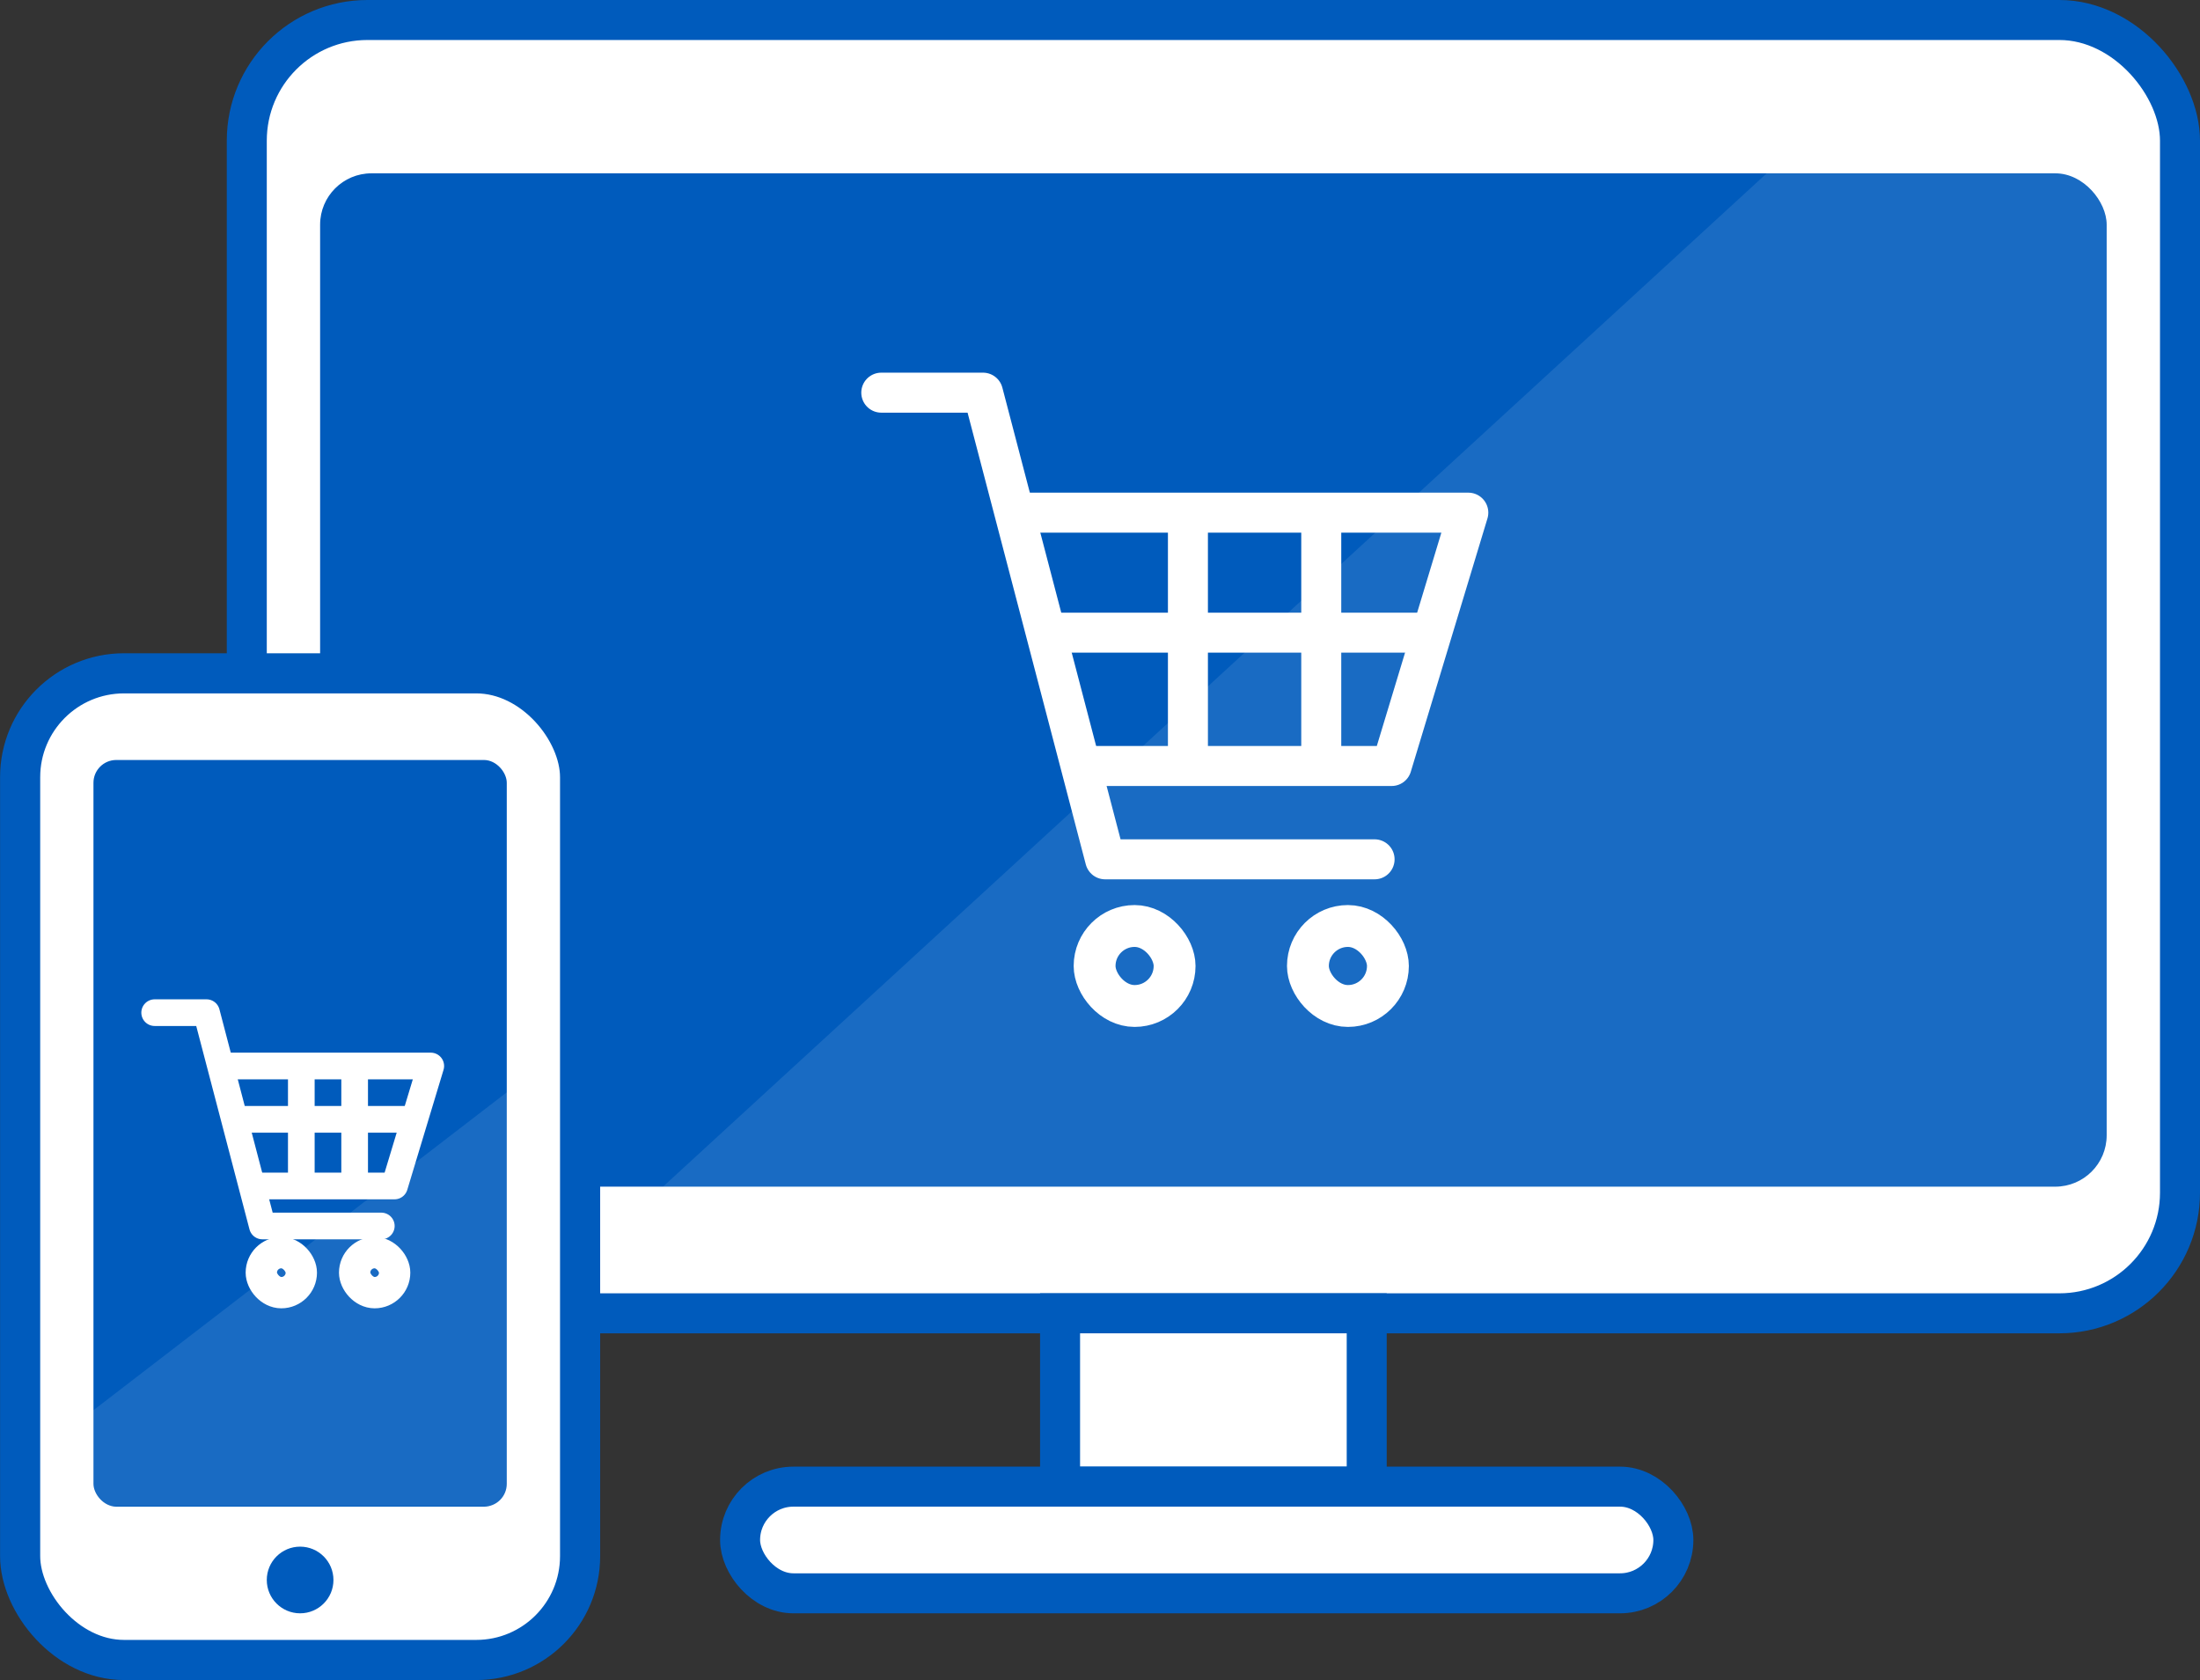
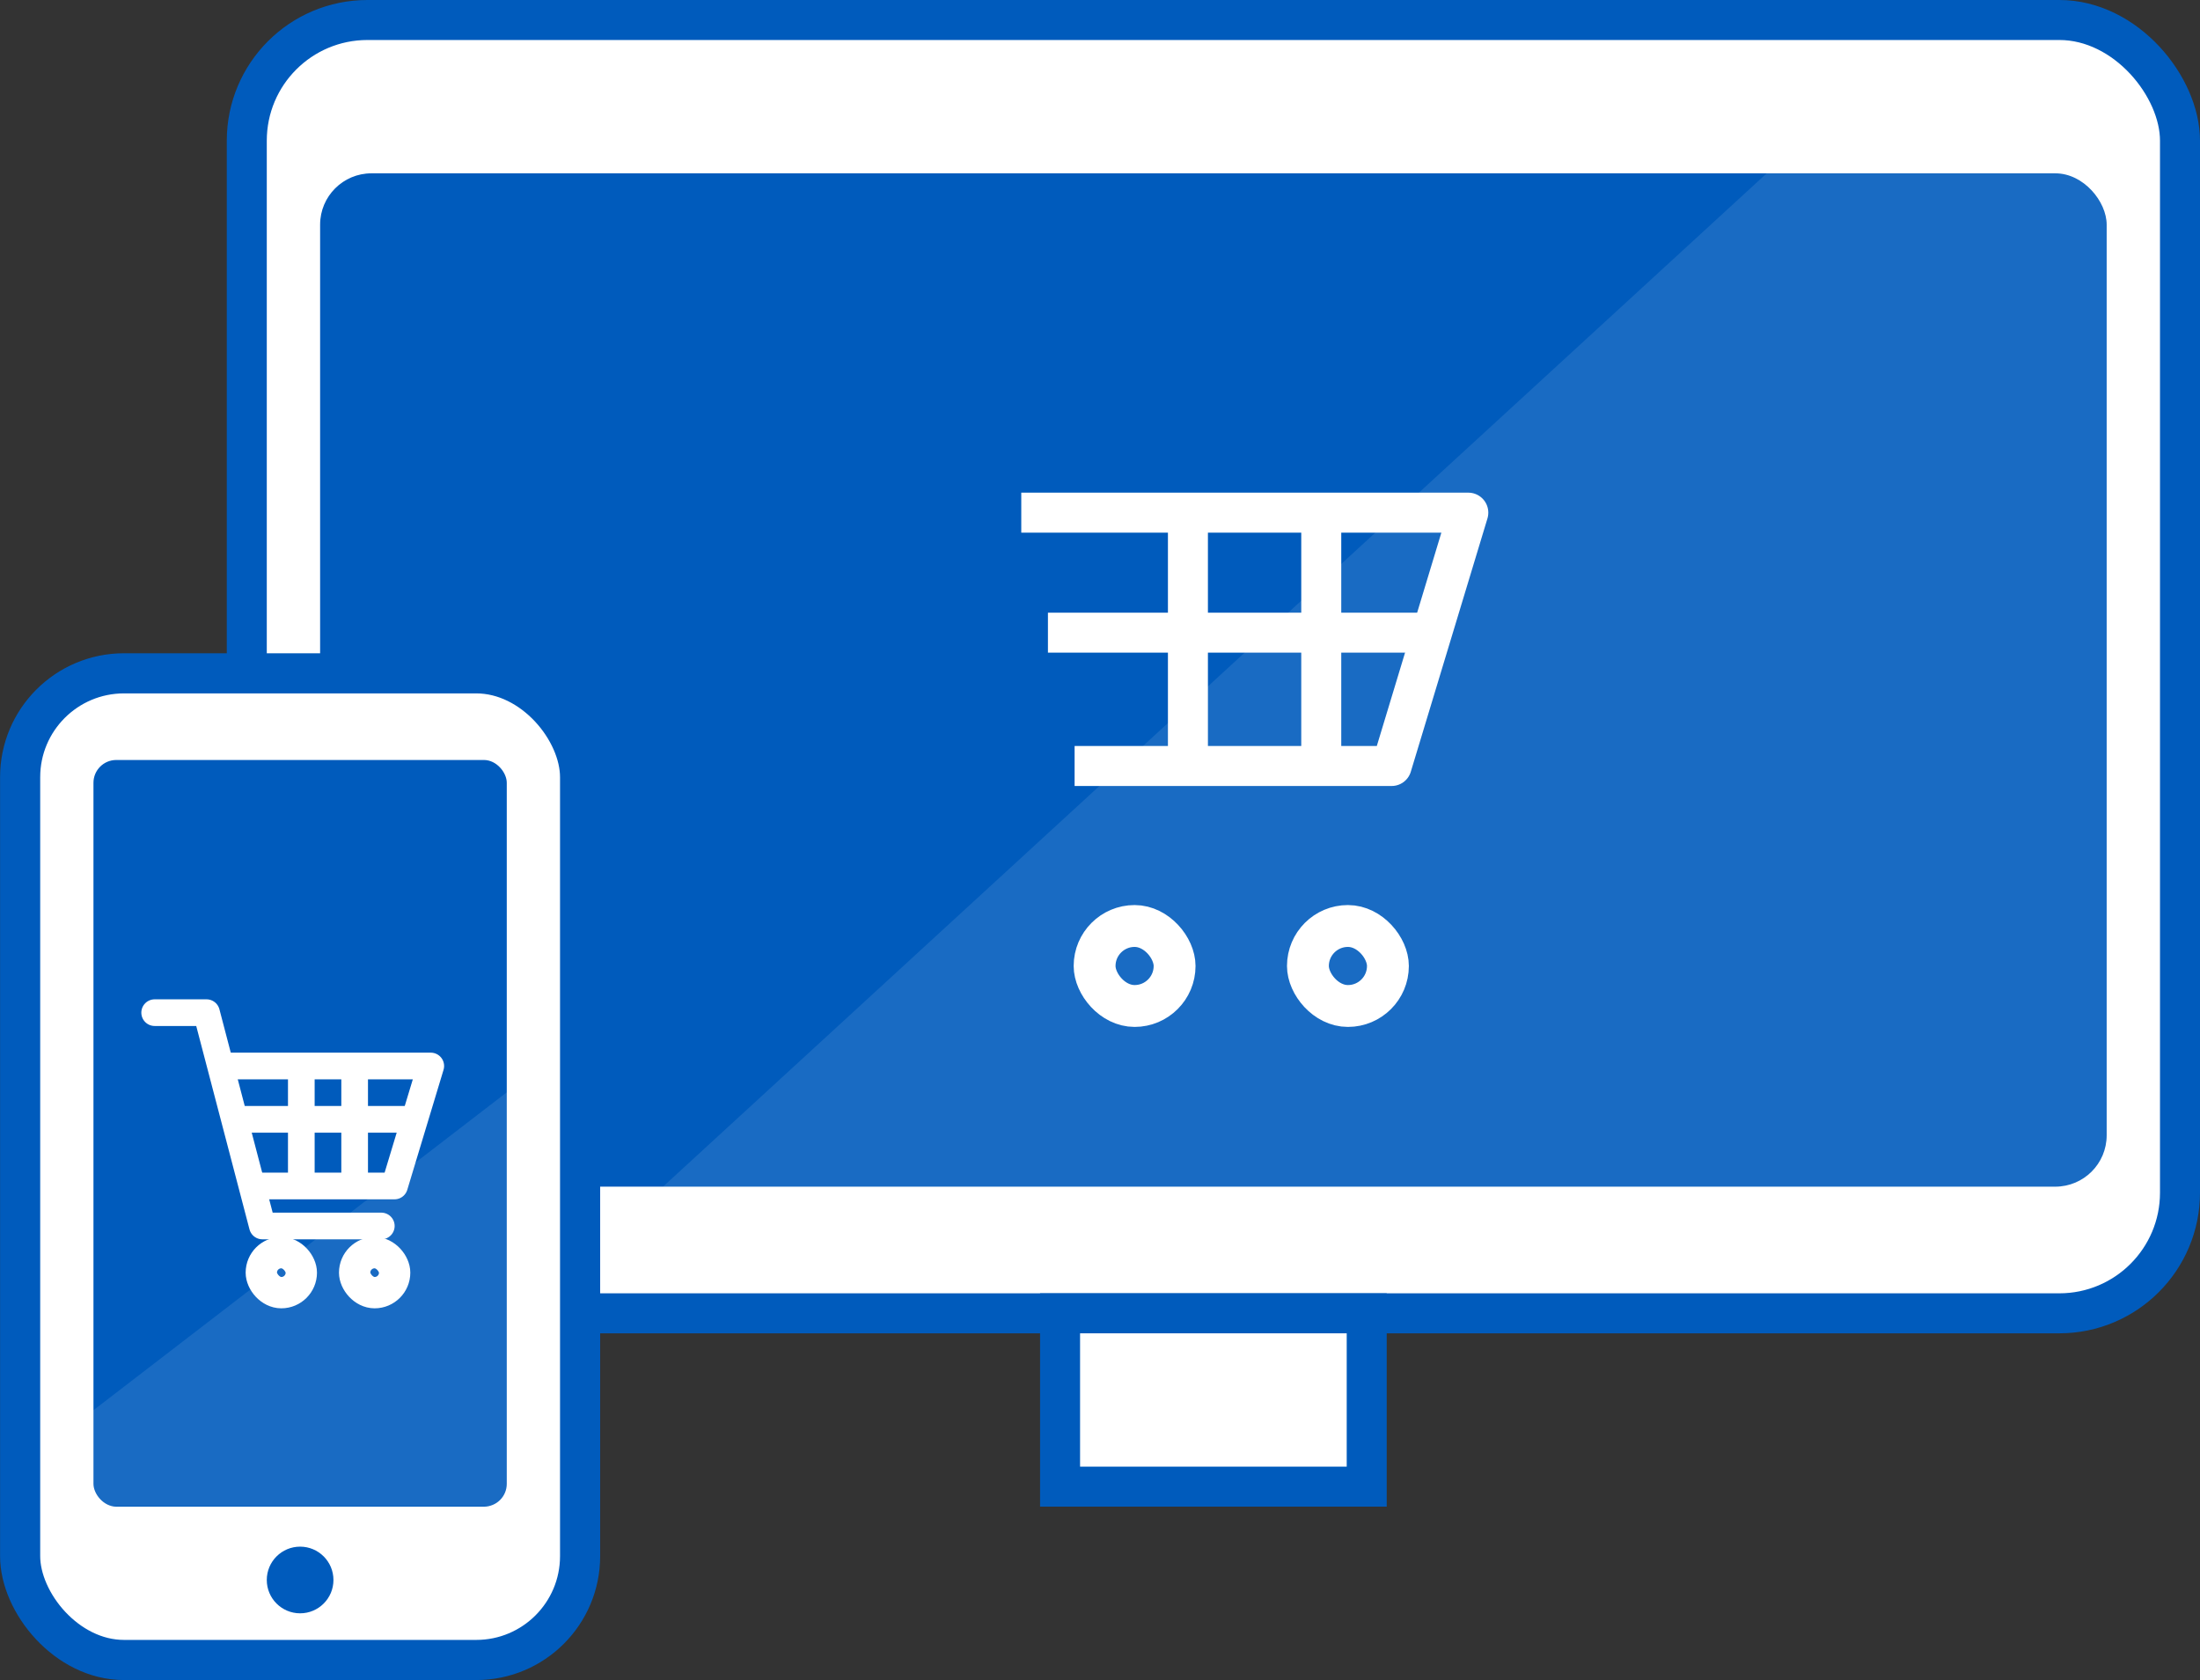
<svg xmlns="http://www.w3.org/2000/svg" viewBox="0 0 165.01 126.01">
  <rect x="0" y="0" width="165.01" height="126.01" fill="#333333" stroke="none" />
  <defs>
    <style>.a,.c,.d,.k{fill:#fff;}.a,.c,.d{stroke:#005bbc;stroke-miterlimit:10;}.a{stroke-width:3px;}.b{fill:#005bbc;}.c,.e,.f{stroke-width:3px;}.d{stroke-width:3.01px;}.e,.f,.g,.h,.i,.j{fill:none;stroke:#fff;stroke-linejoin:round;}.e,.h{stroke-linecap:round;}.g{stroke-width:3.14px;}.h,.i{stroke-width:2px;}.j{stroke-width:2.35px;}.k{opacity:0.1;}</style>
  </defs>
  <title>アセット 3</title>
  <rect class="a" x="18.51" y="1.5" width="145" height="97" rx="9.05" ry="9.05" />
  <rect class="b" x="24.01" y="13" width="134" height="76" rx="3.85" ry="3.85" />
  <rect class="c" x="79.51" y="98.5" width="23" height="13" />
-   <rect class="c" x="55.51" y="111.5" width="70" height="8" rx="4" ry="4" />
  <rect class="d" x="1.51" y="50.5" width="42" height="74" rx="7.79" ry="7.79" />
  <rect class="b" x="7.01" y="57" width="31" height="56" rx="1.71" ry="1.71" />
  <circle class="b" cx="22.51" cy="118.5" r="2.5" />
-   <polyline class="e" points="66.1 29.45 73.73 29.45 82.89 64.45 103.1 64.45" />
  <polyline class="f" points="80.6 57.45 104.38 57.45 110.13 38.45 76.6 38.45" />
  <line class="f" x1="78.6" y1="47.45" x2="106.6" y2="47.45" />
  <line class="f" x1="89.1" y1="37.95" x2="89.1" y2="56.95" />
  <line class="f" x1="99.1" y1="37.95" x2="99.1" y2="56.95" />
  <rect class="g" x="98.1" y="69.45" width="6" height="6" rx="3" ry="3" />
  <rect class="g" x="82.1" y="69.45" width="6" height="6" rx="3" ry="3" />
  <polyline class="h" points="11.6 75.95 15.49 75.95 19.68 91.95 28.6 91.95" />
  <polyline class="i" points="18.6 88.95 29.59 88.95 32.31 79.95 16.6 79.95" />
  <line class="i" x1="17.6" y1="83.95" x2="30.6" y2="83.95" />
  <line class="i" x1="22.6" y1="79.95" x2="22.6" y2="88.95" />
  <line class="i" x1="26.6" y1="79.95" x2="26.6" y2="88.95" />
  <rect class="j" x="26.6" y="93.95" width="3" height="3" rx="1.5" ry="1.5" />
  <rect class="j" x="19.6" y="93.95" width="3" height="3" rx="1.5" ry="1.5" />
  <polygon class="k" points="158.01 12 158.01 89 49.73 89 133.6 12 158.01 12" />
  <polygon class="k" points="38.85 81.28 38.85 112.95 5.6 112.95 5.6 106.85 38.85 81.28" />
</svg>